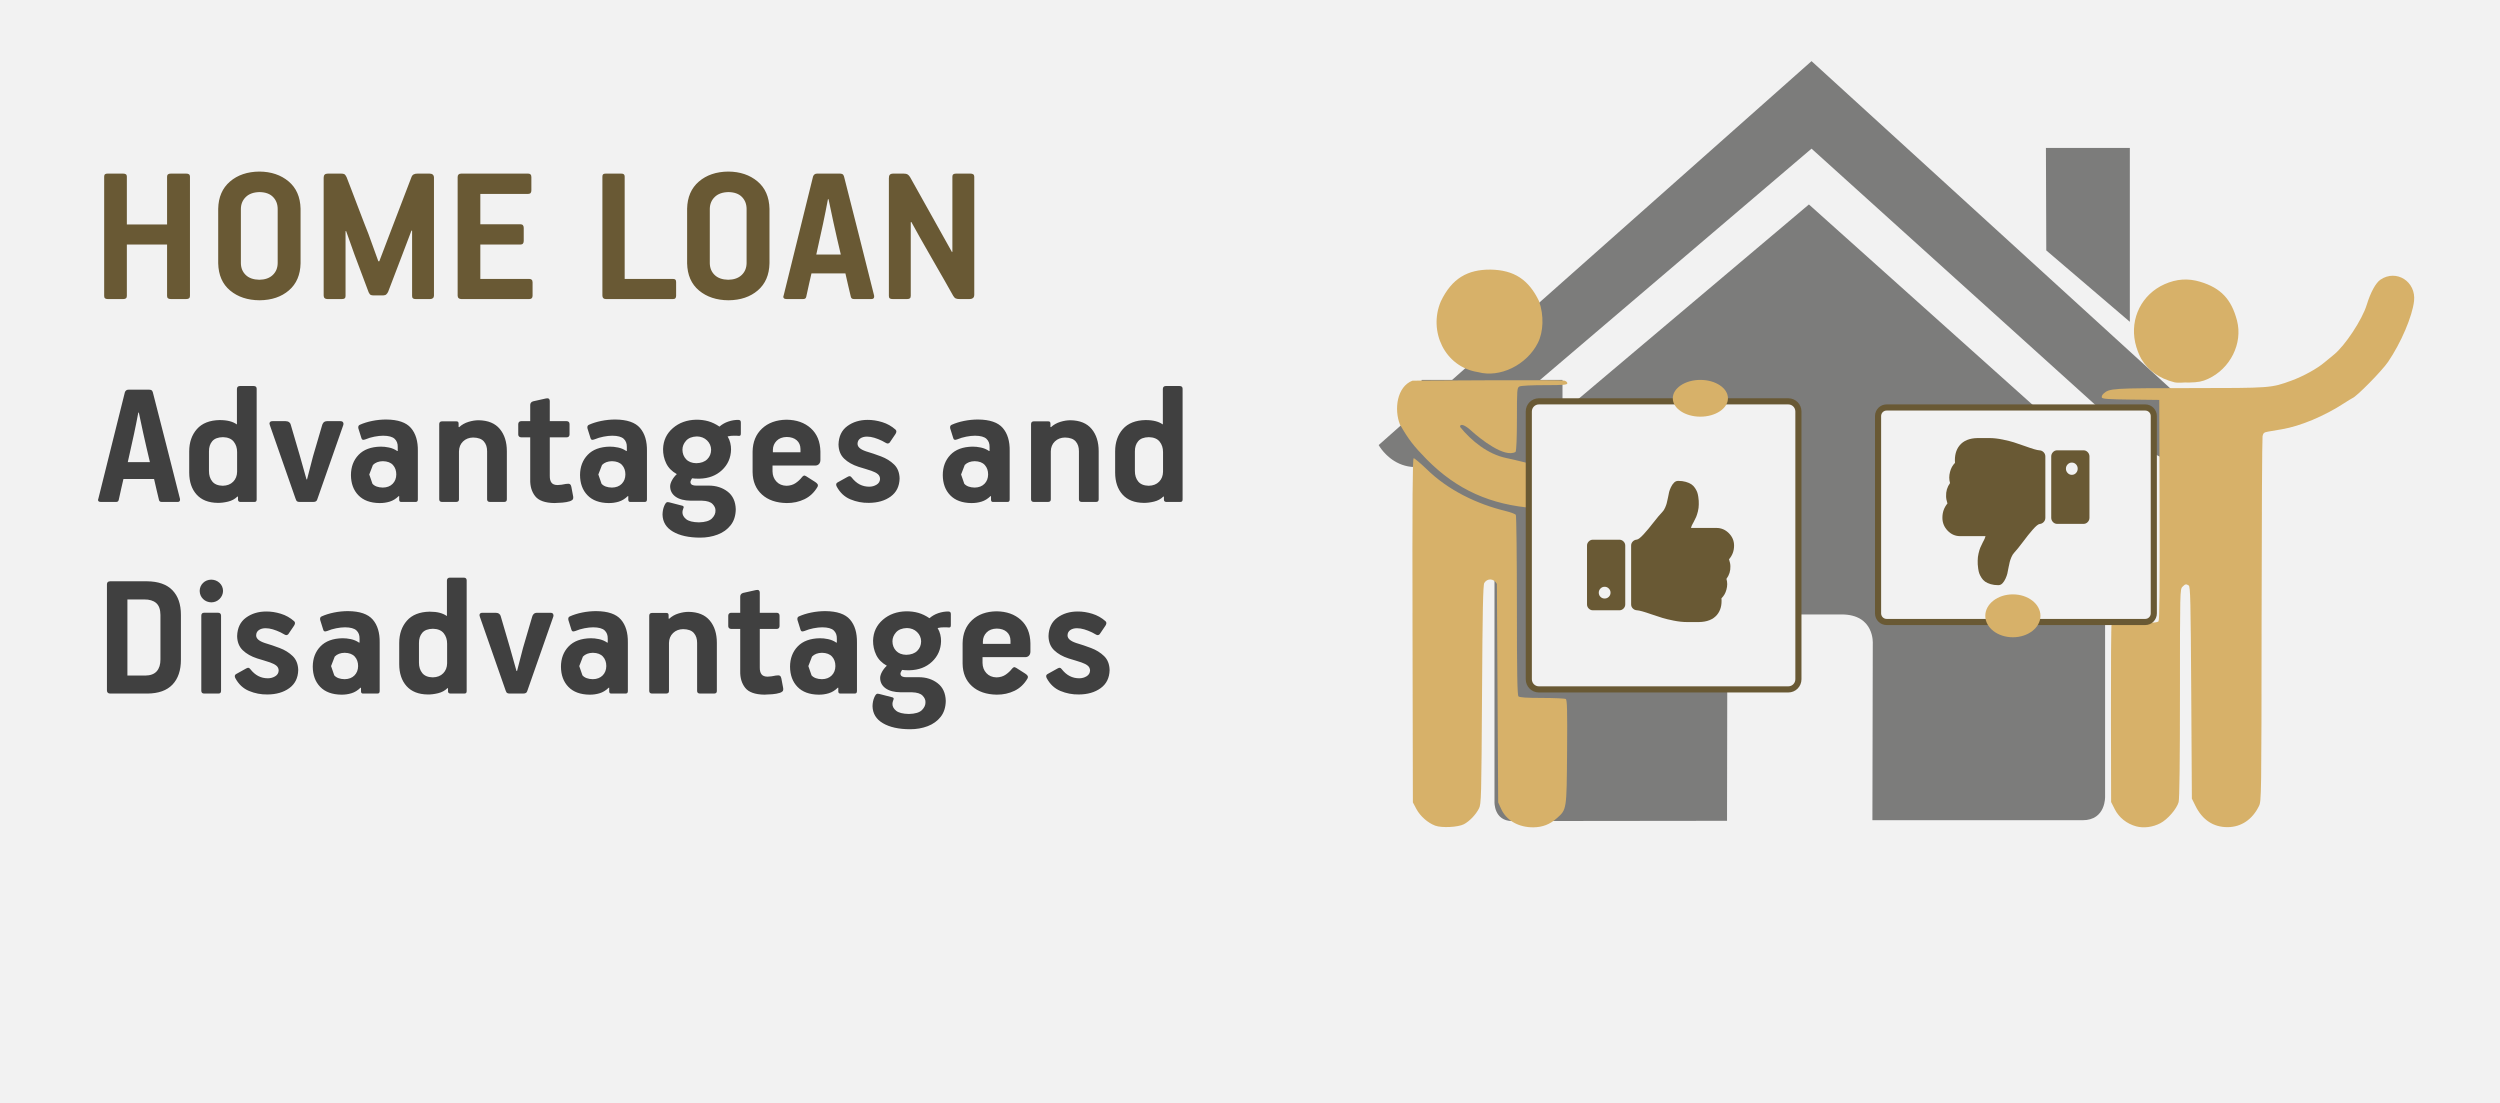
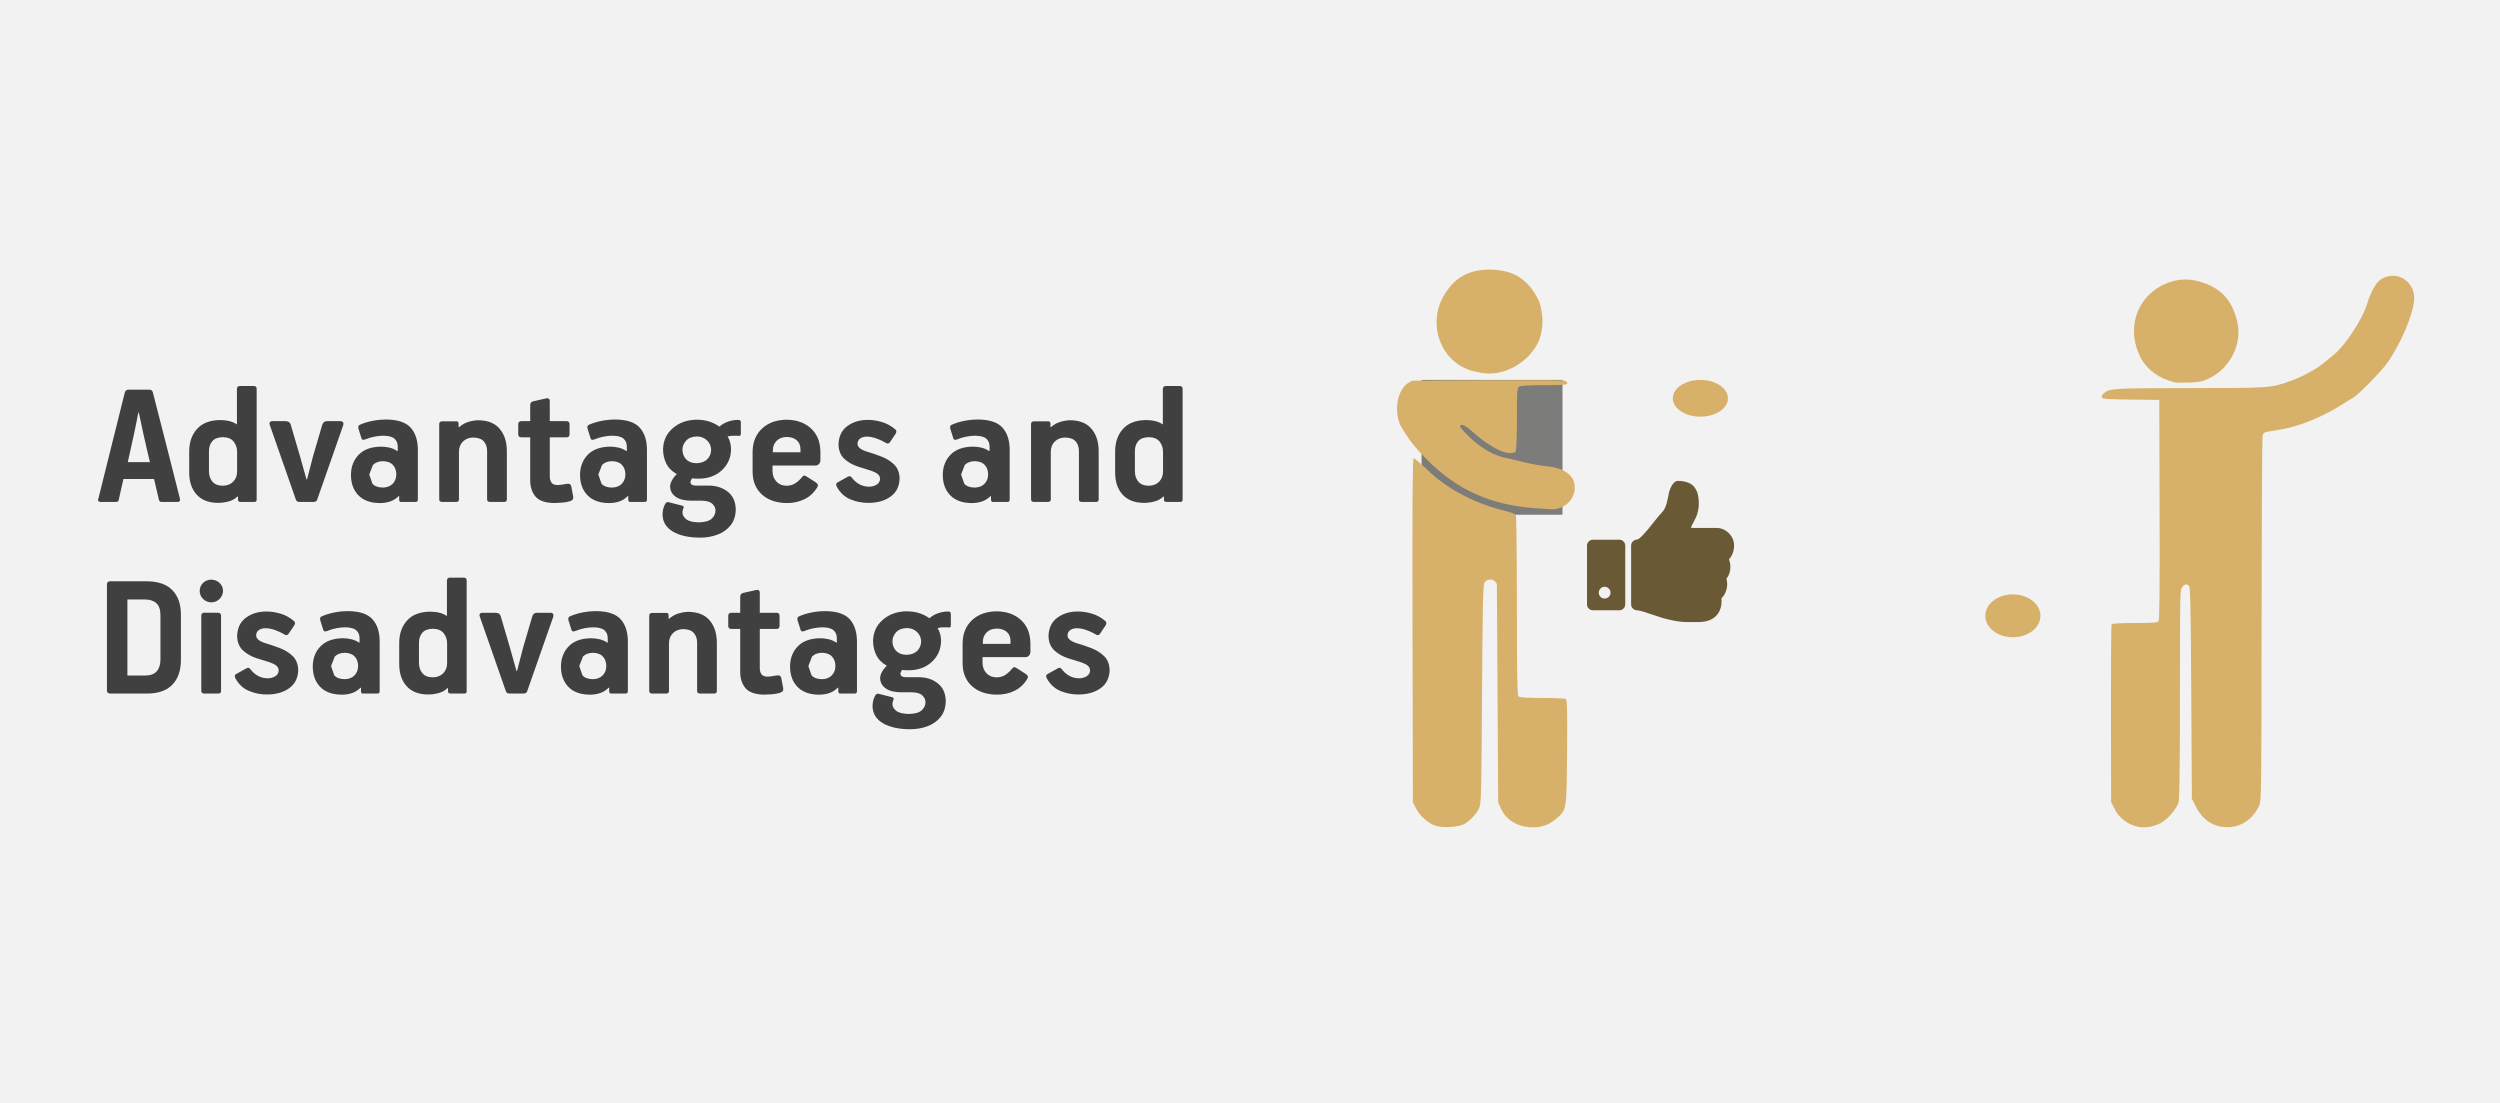
<svg xmlns="http://www.w3.org/2000/svg" width="408" height="180" overflow="hidden">
  <rect width="100%" height="100%" fill="#333333" stroke="none" />
  <defs>
    <clipPath id="clip0">
      <path d="M0 0 408 0 408 180 0 180Z" fill-rule="evenodd" clip-rule="evenodd" />
    </clipPath>
    <clipPath id="clip1">
      <path d="M225 1 364 1 364 143 225 143Z" fill-rule="evenodd" clip-rule="evenodd" />
    </clipPath>
    <clipPath id="clip2">
-       <path d="M225 1 364 1 364 143 225 143Z" fill-rule="evenodd" clip-rule="evenodd" />
-     </clipPath>
+       </clipPath>
    <clipPath id="clip3">
      <path d="M225 1 364 1 364 143 225 143Z" fill-rule="evenodd" clip-rule="evenodd" />
    </clipPath>
    <clipPath id="clip4">
-       <path d="M317 70 341 70 341 96 317 96Z" fill-rule="evenodd" clip-rule="evenodd" />
-     </clipPath>
+       </clipPath>
    <clipPath id="clip5">
      <path d="M317 70 341 70 341 96 317 96Z" fill-rule="evenodd" clip-rule="evenodd" />
    </clipPath>
    <clipPath id="clip6">
      <path d="M317 70 341 70 341 96 317 96Z" fill-rule="evenodd" clip-rule="evenodd" />
    </clipPath>
    <clipPath id="clip7">
      <path d="M259 77 283 77 283 102 259 102Z" fill-rule="evenodd" clip-rule="evenodd" />
    </clipPath>
    <clipPath id="clip8">
      <path d="M259 77 283 77 283 102 259 102Z" fill-rule="evenodd" clip-rule="evenodd" />
    </clipPath>
    <clipPath id="clip9">
      <path d="M259 77 283 77 283 102 259 102Z" fill-rule="evenodd" clip-rule="evenodd" />
    </clipPath>
  </defs>
  <g clip-path="url(#clip0)">
    <rect x="0" y="0" width="408" height="179.5" fill="#FFFFFF" transform="scale(1 1.003)" />
    <rect x="0" y="0" width="408" height="179.5" fill="#F2F2F2" transform="scale(1 1.003)" />
    <g clip-path="url(#clip1)">
      <g clip-path="url(#clip2)">
        <g clip-path="url(#clip3)">
-           <path d="M18.9 127.971C18.9 127.971 18.777 131.078 21.812 131.078 25.588 131.078 56.85 131.037 56.85 131.037L56.901 102.326C56.901 102.326 56.408 97.593 61.002 97.593L75.54 97.593C80.972 97.593 80.638 102.326 80.638 102.326L80.576 130.944C80.576 130.944 110.217 130.944 114.873 130.944 118.726 130.944 118.551 127.075 118.551 127.075L118.551 74.145 70.215 31.149 18.9 74.145C18.9 74.145 18.9 127.971 18.9 127.971Z" fill="#7C7C7B" transform="matrix(1 0 -0 1.007 225 2)" />
+           <path d="M18.9 127.971C18.9 127.971 18.777 131.078 21.812 131.078 25.588 131.078 56.85 131.037 56.85 131.037L56.901 102.326C56.901 102.326 56.408 97.593 61.002 97.593L75.54 97.593C80.972 97.593 80.638 102.326 80.638 102.326L80.576 130.944C80.576 130.944 110.217 130.944 114.873 130.944 118.726 130.944 118.551 127.075 118.551 127.075L118.551 74.145 70.215 31.149 18.9 74.145C18.9 74.145 18.9 127.971 18.9 127.971" fill="#7C7C7B" transform="matrix(1 0 -0 1.007 225 2)" />
          <path d="M0 70.143C0 70.143 4.357 78.173 13.859 70.143L70.642 22.105 123.881 69.845C134.879 77.777 139 69.845 139 69.845L70.642 7.922 0 70.143Z" fill="#7C7C7B" transform="matrix(1 0 -0 1.007 225 2)" />
          <path d="M122.59 21.992 108.895 21.992 108.952 38.598 122.59 50.168Z" fill="#7C7C7B" transform="matrix(1 0 -0 1.007 225 2)" />
        </g>
      </g>
    </g>
-     <path d="M118.119 4.5C117.99 5.161 117.863 5.817 117.738 6.469 117.613 7.121 117.478 7.777 117.332 8.438L116.217 13.501 120.219 13.501C120.018 12.635 119.812 11.752 119.599 10.853 119.387 9.954 119.189 9.072 119.005 8.206L118.218 4.5ZM101.891 3.338C100.917 3.357 100.166 3.625 99.639 4.141 99.112 4.656 98.845 5.305 98.839 6.085L98.839 14.889C98.844 15.669 99.105 16.312 99.623 16.818 100.14 17.324 100.885 17.586 101.858 17.604 102.787 17.588 103.514 17.33 104.041 16.83 104.567 16.33 104.835 15.683 104.845 14.889L104.845 6.085C104.843 5.305 104.593 4.656 104.094 4.141 103.596 3.625 102.861 3.357 101.891 3.338ZM25.364 3.338C24.39 3.357 23.639 3.625 23.112 4.141 22.585 4.656 22.318 5.305 22.312 6.085L22.312 14.889C22.317 15.669 22.578 16.312 23.096 16.818 23.613 17.324 24.359 17.586 25.332 17.604 26.26 17.588 26.988 17.33 27.514 16.83 28.041 16.33 28.309 15.683 28.318 14.889L28.318 6.085C28.316 5.305 28.066 4.656 27.567 4.141 27.069 3.625 26.335 3.357 25.364 3.338ZM128.819 0.331 130.457 0.331C130.743 0.329 130.964 0.374 131.12 0.467 131.276 0.56 131.415 0.713 131.538 0.926L138.364 13.101 138.429 13.035 138.429 0.827C138.428 0.647 138.479 0.519 138.581 0.443 138.682 0.366 138.839 0.329 139.052 0.331L141.378 0.331C141.561 0.329 141.71 0.366 141.824 0.443 141.938 0.519 141.997 0.647 142 0.827L142 20.048C141.993 20.309 141.917 20.491 141.771 20.594 141.625 20.698 141.45 20.747 141.246 20.743L139.609 20.743C139.366 20.75 139.163 20.72 138.998 20.652 138.834 20.585 138.688 20.439 138.56 20.214 138.24 19.632 137.769 18.8 137.148 17.718 136.526 16.637 135.856 15.471 135.135 14.222 134.415 12.972 133.746 11.804 133.129 10.718 132.511 9.633 132.047 8.795 131.734 8.205L131.636 8.238 131.636 20.214C131.636 20.41 131.587 20.547 131.489 20.627 131.39 20.707 131.243 20.746 131.046 20.743L128.655 20.743C128.458 20.745 128.311 20.708 128.213 20.632 128.114 20.555 128.065 20.427 128.065 20.247L128.065 1.092C128.06 0.828 128.112 0.635 128.221 0.513 128.33 0.39 128.529 0.33 128.819 0.331ZM116.348 0.331 120.054 0.331C120.206 0.325 120.346 0.353 120.473 0.414 120.6 0.474 120.69 0.601 120.743 0.794 121.564 4.005 122.382 7.22 123.199 10.439 124.015 13.658 124.826 16.872 125.63 20.081 125.657 20.153 125.668 20.241 125.663 20.346 125.665 20.449 125.635 20.54 125.573 20.619 125.51 20.698 125.398 20.739 125.236 20.743L122.383 20.743C122.236 20.744 122.12 20.717 122.035 20.66 121.949 20.604 121.89 20.51 121.858 20.379 121.709 19.735 121.557 19.096 121.403 18.464 121.25 17.832 121.106 17.202 120.973 16.574L115.43 16.574C115.354 16.9 115.228 17.447 115.053 18.216 114.878 18.985 114.719 19.706 114.577 20.379 114.543 20.525 114.48 20.622 114.389 20.673 114.297 20.723 114.185 20.747 114.053 20.743L111.363 20.743C111.008 20.738 110.833 20.616 110.838 20.379 110.839 20.331 110.846 20.287 110.859 20.247 110.872 20.207 110.887 20.163 110.904 20.114L115.692 0.794C115.74 0.659 115.817 0.549 115.922 0.463 116.027 0.378 116.169 0.334 116.348 0.331ZM81.868 0.331 84.39 0.331C84.571 0.33 84.709 0.365 84.804 0.438 84.898 0.512 84.946 0.63 84.947 0.794L84.947 17.471 92.851 17.471C93.015 17.469 93.138 17.506 93.22 17.583 93.302 17.659 93.343 17.787 93.343 17.967L93.343 20.181C93.345 20.364 93.308 20.503 93.232 20.599 93.156 20.694 93.029 20.742 92.851 20.743L81.868 20.743C81.502 20.738 81.316 20.55 81.311 20.181L81.311 0.827C81.307 0.647 81.347 0.519 81.429 0.443 81.512 0.366 81.658 0.329 81.868 0.331ZM58.277 0.331 69.195 0.331C69.36 0.33 69.489 0.374 69.58 0.463 69.672 0.553 69.718 0.696 69.72 0.893L69.72 3.041C69.722 3.225 69.684 3.369 69.605 3.475 69.526 3.58 69.389 3.634 69.195 3.636L61.389 3.636 61.389 8.57 67.916 8.57C68.111 8.572 68.253 8.626 68.342 8.731 68.431 8.837 68.475 8.981 68.473 9.165L68.473 11.28C68.474 11.464 68.432 11.609 68.346 11.714 68.261 11.819 68.128 11.873 67.949 11.875L61.389 11.875 61.389 17.471 69.392 17.471C69.557 17.47 69.686 17.514 69.777 17.604 69.869 17.693 69.915 17.836 69.916 18.033L69.916 20.181C69.922 20.55 69.747 20.738 69.392 20.743L58.277 20.743C58.095 20.742 57.951 20.694 57.847 20.599 57.742 20.503 57.689 20.364 57.687 20.181L57.687 0.893C57.687 0.524 57.884 0.336 58.277 0.331ZM36.511 0.331 38.541 0.331C38.797 0.319 38.999 0.343 39.148 0.401 39.296 0.46 39.433 0.624 39.557 0.893 39.676 1.19 39.902 1.775 40.236 2.648 40.57 3.52 40.94 4.488 41.346 5.55 41.751 6.612 42.121 7.575 42.455 8.439 42.789 9.304 43.015 9.876 43.133 10.156L44.741 14.59 44.905 14.59 46.611 10.123 50.155 0.893C50.236 0.682 50.36 0.534 50.528 0.451 50.695 0.367 50.909 0.327 51.17 0.331L53.103 0.331C53.334 0.332 53.511 0.388 53.636 0.5 53.76 0.613 53.823 0.777 53.824 0.992L53.824 20.181C53.821 20.363 53.762 20.503 53.648 20.599 53.534 20.694 53.385 20.742 53.202 20.743L50.81 20.743C50.629 20.745 50.492 20.708 50.397 20.632 50.302 20.555 50.254 20.427 50.253 20.247L50.253 9.627 50.155 9.594 48.744 13.299 46.349 19.552C46.271 19.722 46.173 19.862 46.054 19.974 45.935 20.086 45.771 20.143 45.562 20.148L44.052 20.148C43.843 20.158 43.671 20.137 43.536 20.086 43.4 20.034 43.277 19.889 43.166 19.651L40.837 13.465 39.492 9.693 39.393 9.693 39.393 20.247C39.393 20.427 39.344 20.555 39.246 20.632 39.148 20.708 39 20.745 38.804 20.743L36.412 20.743C36.23 20.742 36.087 20.694 35.982 20.599 35.878 20.503 35.825 20.363 35.822 20.181L35.822 0.992C35.821 0.777 35.874 0.613 35.982 0.5 36.091 0.388 36.267 0.332 36.511 0.331ZM0.557 0.331 3.08 0.331C3.278 0.33 3.43 0.365 3.538 0.438 3.646 0.512 3.701 0.63 3.702 0.794L3.702 8.603 10.266 8.603 10.266 0.827C10.267 0.647 10.322 0.519 10.43 0.443 10.537 0.366 10.69 0.329 10.888 0.331L13.378 0.331C13.576 0.33 13.729 0.365 13.837 0.438 13.944 0.512 13.999 0.63 14.001 0.794L14.001 20.247C13.999 20.427 13.944 20.555 13.837 20.631 13.729 20.708 13.576 20.745 13.378 20.743L10.888 20.743C10.69 20.745 10.537 20.708 10.43 20.631 10.322 20.555 10.267 20.427 10.266 20.247L10.266 11.875 3.702 11.875 3.702 20.247C3.7 20.427 3.647 20.555 3.542 20.631 3.438 20.708 3.295 20.745 3.113 20.743L0.59 20.743C0.393 20.745 0.246 20.708 0.148 20.631 0.049 20.555 0 20.427 0 20.247L0 0.827C-0.001 0.647 0.042 0.519 0.131 0.443 0.22 0.366 0.362 0.329 0.557 0.331ZM101.858 0C103.775 0.014 105.362 0.547 106.622 1.599 107.881 2.651 108.533 4.135 108.58 6.052L108.58 14.923C108.541 16.809 107.906 18.28 106.675 19.334 105.444 20.389 103.849 20.924 101.891 20.942 99.945 20.929 98.343 20.401 97.087 19.359 95.831 18.317 95.18 16.838 95.137 14.923L95.137 6.052C95.177 4.164 95.817 2.688 97.058 1.624 98.299 0.56 99.899 0.019 101.858 0ZM25.332 0C27.248 0.014 28.836 0.547 30.095 1.599 31.354 2.651 32.007 4.135 32.053 6.052L32.053 14.923C32.014 16.809 31.379 18.28 30.148 19.334 28.917 20.389 27.322 20.924 25.364 20.942 23.418 20.929 21.817 20.401 20.56 19.359 19.304 18.317 18.654 16.838 18.61 14.923L18.61 6.052C18.65 4.164 19.291 2.688 20.532 1.624 21.772 0.56 23.372 0.019 25.332 0Z" fill="#695934" fill-rule="evenodd" transform="matrix(1 0 -0 1.003 17 28)" />
    <path d="M118.145 43.405C117.456 43.417 116.915 43.622 116.523 44.02L115.923 45.568 116.445 47.078C116.799 47.477 117.365 47.685 118.145 47.7 118.819 47.687 119.351 47.483 119.74 47.089 120.13 46.695 120.329 46.188 120.337 45.569 120.338 44.947 120.158 44.434 119.796 44.031 119.434 43.628 118.884 43.419 118.145 43.405ZM80.756 43.405C80.067 43.417 79.527 43.622 79.134 44.02L78.535 45.568 79.056 47.078C79.41 47.477 79.977 47.685 80.756 47.7 81.43 47.687 81.963 47.483 82.352 47.089 82.741 46.695 82.94 46.188 82.948 45.569 82.949 44.947 82.769 44.434 82.407 44.031 82.046 43.628 81.496 43.419 80.756 43.405ZM40.252 43.405C39.563 43.417 39.023 43.622 38.63 44.02L38.03 45.568 38.552 47.078C38.906 47.477 39.472 47.685 40.252 47.7 40.926 47.687 41.458 47.483 41.848 47.089 42.237 46.695 42.436 46.188 42.444 45.569 42.445 44.947 42.265 44.434 41.903 44.031 41.542 43.628 40.991 43.419 40.252 43.405ZM54.657 39.495C53.85 39.51 53.266 39.732 52.906 40.162 52.546 40.591 52.37 41.139 52.376 41.806L52.376 45.004C52.372 45.687 52.551 46.254 52.913 46.704 53.276 47.154 53.847 47.387 54.628 47.403 55.347 47.388 55.915 47.167 56.331 46.741 56.747 46.315 56.959 45.776 56.968 45.125L56.968 41.925C56.972 41.254 56.786 40.686 56.413 40.221 56.039 39.757 55.453 39.515 54.657 39.495ZM146.66 39.466C145.957 39.483 145.407 39.693 145.012 40.096 144.616 40.499 144.415 40.991 144.408 41.572L144.408 41.957 148.911 41.957 148.911 41.424C148.902 40.823 148.697 40.348 148.296 40 147.895 39.651 147.35 39.473 146.66 39.466ZM132.017 39.377C131.219 39.404 130.624 39.639 130.232 40.081 129.841 40.523 129.646 41.01 129.647 41.541 129.653 42.151 129.85 42.665 130.24 43.082 130.63 43.5 131.183 43.717 131.899 43.734 132.674 43.719 133.271 43.505 133.691 43.093 134.111 42.682 134.323 42.164 134.328 41.541 134.313 40.945 134.091 40.44 133.661 40.025 133.232 39.611 132.684 39.395 132.017 39.377ZM62.729 36.893 64.889 36.893C65.127 36.898 65.317 36.954 65.459 37.063 65.601 37.172 65.687 37.302 65.718 37.455L67.198 42.489 68.293 46.368 68.382 46.368 69.359 42.607 70.839 37.574C70.863 37.442 70.933 37.299 71.05 37.145 71.166 36.99 71.362 36.906 71.638 36.893L73.858 36.893C74.076 36.904 74.217 36.978 74.28 37.115 74.343 37.252 74.35 37.385 74.302 37.514L70.04 49.654C69.995 49.8 69.914 49.901 69.795 49.958 69.677 50.015 69.522 50.042 69.329 50.039L67.257 50.039C67.041 50.046 66.881 50.018 66.776 49.954 66.672 49.891 66.585 49.751 66.517 49.536L62.314 37.544C62.239 37.374 62.234 37.225 62.299 37.096 62.365 36.967 62.508 36.9 62.729 36.893ZM17.297 36.889 19.603 36.889C19.739 36.889 19.851 36.927 19.939 37.004 20.027 37.081 20.073 37.201 20.076 37.363L20.076 49.565C20.076 49.741 20.039 49.864 19.965 49.936 19.891 50.007 19.78 50.042 19.632 50.039L17.326 50.039C17.177 50.039 17.061 50.002 16.979 49.928 16.896 49.854 16.854 49.743 16.853 49.595L16.853 37.363C16.853 37.214 16.89 37.098 16.964 37.015 17.038 36.932 17.149 36.89 17.297 36.889ZM96.406 36.745C97.93 36.771 99.075 37.243 99.841 38.161 100.607 39.079 100.99 40.284 100.991 41.776L100.991 49.625C100.991 49.896 100.843 50.035 100.547 50.039L98.241 50.039C98.092 50.039 97.976 50.003 97.894 49.932 97.811 49.861 97.769 49.758 97.768 49.625L97.768 41.806C97.775 41.142 97.599 40.604 97.239 40.192 96.879 39.779 96.295 39.567 95.487 39.555 94.821 39.567 94.273 39.779 93.843 40.192 93.414 40.604 93.191 41.142 93.177 41.806L93.177 49.625C93.182 49.896 93.024 50.035 92.704 50.039L90.427 50.039C90.278 50.039 90.162 50.003 90.08 49.932 89.997 49.861 89.955 49.758 89.954 49.625L89.954 37.366C89.954 37.231 89.991 37.124 90.065 37.044 90.139 36.965 90.25 36.924 90.398 36.922L92.733 36.922C92.866 36.92 92.963 36.947 93.025 37.004 93.087 37.06 93.118 37.161 93.118 37.307L93.118 37.839C93.132 37.84 93.147 37.845 93.162 37.854 93.177 37.863 93.191 37.867 93.206 37.869 93.638 37.472 94.145 37.185 94.728 37.007 95.311 36.829 95.87 36.742 96.406 36.745ZM159.881 36.686C160.641 36.68 161.431 36.802 162.25 37.051 163.068 37.301 163.798 37.712 164.438 38.283 164.537 38.388 164.576 38.503 164.556 38.627 164.537 38.75 164.488 38.872 164.409 38.992L163.463 40.384C163.418 40.429 163.367 40.465 163.311 40.492 163.255 40.518 163.197 40.532 163.137 40.533 163.033 40.525 162.902 40.473 162.746 40.377 162.589 40.281 162.414 40.184 162.221 40.088 161.778 39.878 161.354 39.713 160.947 39.592 160.541 39.471 160.146 39.409 159.762 39.407 159.322 39.408 158.958 39.508 158.67 39.707 158.382 39.905 158.232 40.19 158.222 40.562 158.22 40.827 158.334 41.06 158.562 41.262 158.791 41.464 159.141 41.646 159.614 41.807 160.409 42.04 161.225 42.314 162.061 42.629 162.897 42.943 163.604 43.38 164.183 43.938 164.762 44.496 165.064 45.258 165.089 46.222 165.055 47.501 164.568 48.48 163.628 49.159 162.689 49.839 161.499 50.181 160.059 50.188 159.009 50.202 158.006 50.01 157.051 49.611 156.095 49.211 155.352 48.516 154.821 47.526 154.758 47.404 154.73 47.284 154.736 47.166 154.743 47.048 154.811 46.951 154.94 46.874L156.596 45.955C156.753 45.865 156.882 45.83 156.98 45.848 157.079 45.865 157.177 45.941 157.276 46.074 157.672 46.576 158.106 46.949 158.578 47.192 159.049 47.435 159.572 47.556 160.148 47.555 160.57 47.553 160.962 47.446 161.322 47.233 161.682 47.02 161.873 46.713 161.896 46.311 161.893 45.977 161.772 45.711 161.533 45.511 161.293 45.31 160.95 45.133 160.503 44.977 160.215 44.874 159.887 44.769 159.518 44.663 159.149 44.556 158.776 44.443 158.399 44.325 157.422 44.011 156.635 43.566 156.038 42.992 155.441 42.418 155.134 41.647 155.117 40.681 155.159 39.362 155.638 38.366 156.555 37.695 157.473 37.024 158.581 36.687 159.881 36.686ZM27.463 36.686C28.224 36.68 29.013 36.802 29.832 37.051 30.651 37.301 31.38 37.712 32.021 38.283 32.119 38.388 32.159 38.503 32.139 38.627 32.119 38.75 32.07 38.872 31.991 38.992L31.045 40.384C31 40.429 30.95 40.465 30.894 40.492 30.837 40.518 30.78 40.532 30.72 40.533 30.615 40.525 30.485 40.473 30.328 40.377 30.172 40.281 29.997 40.184 29.803 40.088 29.36 39.878 28.936 39.713 28.53 39.592 28.124 39.471 27.729 39.409 27.345 39.407 26.905 39.408 26.541 39.508 26.252 39.707 25.964 39.905 25.815 40.19 25.804 40.562 25.803 40.827 25.916 41.06 26.145 41.262 26.373 41.464 26.724 41.646 27.197 41.807 27.992 42.04 28.807 42.314 29.643 42.629 30.479 42.943 31.186 43.38 31.765 43.938 32.344 44.496 32.646 45.258 32.671 46.222 32.637 47.501 32.151 48.48 31.211 49.159 30.271 49.839 29.081 50.181 27.641 50.188 26.591 50.202 25.589 50.01 24.633 49.611 23.677 49.211 22.934 48.516 22.404 47.526 22.34 47.404 22.312 47.284 22.319 47.166 22.326 47.048 22.393 46.951 22.522 46.874L24.178 45.955C24.336 45.865 24.464 45.83 24.562 45.848 24.661 45.865 24.759 45.941 24.858 46.074 25.255 46.576 25.689 46.949 26.16 47.192 26.631 47.435 27.155 47.556 27.73 47.555 28.153 47.553 28.544 47.446 28.904 47.233 29.264 47.02 29.455 46.713 29.478 46.311 29.476 45.977 29.355 45.711 29.115 45.511 28.876 45.31 28.532 45.133 28.085 44.977 27.798 44.874 27.47 44.769 27.1 44.663 26.731 44.556 26.358 44.443 25.982 44.325 25.004 44.011 24.217 43.566 23.62 42.992 23.023 42.418 22.716 41.647 22.7 40.681 22.741 39.362 23.22 38.366 24.138 37.695 25.055 37.024 26.164 36.687 27.463 36.686ZM146.63 36.656C148.259 36.672 149.581 37.135 150.596 38.047 151.61 38.958 152.133 40.222 152.163 41.839L152.163 43.229C152.158 43.498 152.079 43.713 151.927 43.872 151.774 44.031 151.577 44.112 151.335 44.116L144.349 44.116 144.349 45.065C144.359 45.72 144.569 46.27 144.979 46.714 145.388 47.158 145.939 47.389 146.63 47.407 147.218 47.392 147.715 47.245 148.122 46.966 148.529 46.687 148.871 46.37 149.148 46.013 149.245 45.889 149.345 45.805 149.447 45.761 149.549 45.718 149.685 45.753 149.857 45.865L151.306 46.784C151.488 46.899 151.619 47.018 151.697 47.14 151.776 47.263 151.774 47.411 151.69 47.584 151.157 48.497 150.449 49.164 149.568 49.589 148.687 50.012 147.727 50.222 146.689 50.217 144.98 50.196 143.626 49.735 142.627 48.834 141.629 47.932 141.119 46.715 141.097 45.183L141.097 41.839C141.124 40.274 141.639 39.025 142.642 38.091 143.645 37.158 144.975 36.679 146.63 36.656ZM131.899 36.656C132.603 36.651 133.261 36.735 133.872 36.907 134.483 37.08 135.089 37.371 135.688 37.78 136.112 37.411 136.594 37.136 137.133 36.955 137.672 36.775 138.206 36.685 138.735 36.685 138.908 36.685 139.027 36.722 139.09 36.796 139.153 36.87 139.182 36.981 139.178 37.129L139.178 38.874C139.18 39.047 139.155 39.16 139.104 39.214 139.054 39.268 138.97 39.293 138.853 39.288 138.734 39.274 138.609 39.265 138.479 39.262 138.349 39.259 138.217 39.258 138.083 39.259 137.728 39.254 137.373 39.293 137.018 39.377 137.223 39.72 137.368 40.072 137.455 40.433 137.541 40.794 137.583 41.154 137.58 41.511 137.549 42.849 137.057 43.965 136.105 44.858 135.153 45.75 133.928 46.214 132.431 46.248 132.157 46.249 131.928 46.247 131.746 46.241 131.564 46.235 131.387 46.218 131.217 46.189 131.169 46.266 131.116 46.357 131.061 46.464 131.005 46.57 130.968 46.677 130.95 46.783 130.958 47.016 131.052 47.174 131.231 47.258 131.41 47.343 131.623 47.382 131.869 47.377L133.942 47.377C135.149 47.38 136.176 47.707 137.023 48.358 137.87 49.008 138.312 49.964 138.35 51.226 138.335 52.271 138.059 53.135 137.523 53.819 136.986 54.502 136.279 55.01 135.4 55.345 134.522 55.679 133.562 55.846 132.521 55.844 130.672 55.838 129.196 55.511 128.092 54.864 126.989 54.218 126.423 53.291 126.395 52.085 126.409 51.56 126.5 51.098 126.669 50.699 126.838 50.3 127.003 50.09 127.164 50.069 127.207 50.069 127.254 50.07 127.304 50.073 127.355 50.076 127.417 50.085 127.489 50.099L129.559 50.633C129.662 50.649 129.737 50.682 129.785 50.733 129.832 50.782 129.855 50.838 129.855 50.899 129.846 50.962 129.812 51.066 129.751 51.211 129.691 51.355 129.656 51.518 129.647 51.7 129.634 52.119 129.831 52.496 130.24 52.83 130.648 53.164 131.349 53.341 132.342 53.36 133.362 53.334 134.07 53.12 134.468 52.719 134.865 52.318 135.056 51.889 135.038 51.433 135.051 51.068 134.893 50.716 134.564 50.377 134.236 50.038 133.663 49.856 132.846 49.832L131.039 49.832C129.953 49.822 129.116 49.606 128.529 49.185 127.942 48.764 127.645 48.201 127.639 47.496 127.643 47.203 127.744 46.875 127.941 46.513 128.138 46.15 128.401 45.815 128.731 45.509 127.926 45.065 127.348 44.481 126.998 43.755 126.647 43.03 126.476 42.252 126.484 41.422 126.525 40.044 127.057 38.913 128.081 38.028 129.105 37.143 130.378 36.686 131.899 36.656ZM118.707 36.624 118.707 36.626C120.605 36.642 121.944 37.099 122.724 37.999 123.504 38.898 123.881 40.148 123.856 41.749L123.856 49.626C123.856 49.772 123.825 49.878 123.763 49.944 123.701 50.009 123.603 50.041 123.471 50.039L121.135 50.039C120.924 50.039 120.815 49.922 120.809 49.686L120.809 49.093 120.72 49.093C120.273 49.529 119.783 49.828 119.251 49.989 118.719 50.151 118.163 50.228 117.582 50.219 116.094 50.197 114.949 49.774 114.149 48.949 113.348 48.124 112.944 47.027 112.935 45.658 112.941 44.325 113.358 43.229 114.186 42.37 115.013 41.511 116.215 41.067 117.789 41.038 118.203 41.032 118.656 41.08 119.147 41.182 119.639 41.284 120.084 41.472 120.483 41.748L120.572 41.748 120.572 41.097C120.586 40.541 120.417 40.098 120.065 39.767 119.713 39.437 119.092 39.268 118.204 39.26 117.776 39.261 117.3 39.312 116.776 39.412 116.252 39.513 115.761 39.66 115.303 39.853 115.1 39.927 114.951 39.949 114.855 39.919 114.76 39.89 114.692 39.808 114.652 39.675L114.149 38.076C114.118 37.94 114.12 37.819 114.156 37.713 114.192 37.607 114.268 37.53 114.386 37.483 114.985 37.214 115.658 37.005 116.402 36.854 117.146 36.703 117.915 36.627 118.707 36.624ZM81.319 36.624 81.319 36.626C83.216 36.642 84.555 37.099 85.335 37.999 86.116 38.898 86.493 40.148 86.467 41.749L86.467 49.626C86.468 49.772 86.437 49.878 86.375 49.944 86.312 50.009 86.215 50.041 86.082 50.039L83.747 50.039C83.535 50.039 83.426 49.922 83.42 49.686L83.42 49.093 83.331 49.093C82.884 49.529 82.394 49.828 81.862 49.989 81.33 50.151 80.774 50.228 80.194 50.219 78.705 50.197 77.561 49.774 76.76 48.949 75.96 48.124 75.555 47.027 75.547 45.658 75.553 44.325 75.97 43.229 76.797 42.37 77.625 41.511 78.826 41.067 80.401 41.038 80.815 41.032 81.267 41.08 81.759 41.182 82.25 41.284 82.695 41.472 83.094 41.748L83.183 41.748 83.183 41.097C83.197 40.541 83.028 40.098 82.676 39.767 82.324 39.437 81.704 39.268 80.815 39.26 80.387 39.261 79.911 39.312 79.387 39.412 78.863 39.513 78.372 39.66 77.915 39.853 77.712 39.927 77.562 39.949 77.467 39.919 77.371 39.89 77.304 39.808 77.263 39.675L76.76 38.076C76.73 37.94 76.732 37.819 76.768 37.713 76.803 37.607 76.88 37.53 76.997 37.483 77.597 37.214 78.269 37.005 79.013 36.854 79.758 36.703 80.526 36.627 81.319 36.624ZM40.814 36.624 40.815 36.626C42.712 36.642 44.051 37.099 44.831 37.999 45.611 38.898 45.989 40.148 45.963 41.749L45.963 49.626C45.963 49.772 45.933 49.878 45.87 49.944 45.808 50.009 45.711 50.041 45.578 50.039L43.243 50.039C43.031 50.039 42.922 49.922 42.916 49.686L42.916 49.093 42.827 49.093C42.38 49.529 41.89 49.828 41.358 49.989 40.826 50.151 40.27 50.228 39.69 50.219 38.201 50.197 37.056 49.774 36.256 48.949 35.456 48.124 35.051 47.027 35.042 45.658 35.049 44.325 35.465 43.229 36.293 42.37 37.121 41.511 38.322 41.067 39.897 41.038 40.311 41.032 40.763 41.08 41.255 41.182 41.746 41.284 42.191 41.472 42.59 41.748L42.679 41.748 42.679 41.097C42.693 40.541 42.524 40.098 42.172 39.767 41.82 39.437 41.2 39.268 40.311 39.26 39.883 39.261 39.407 39.312 38.883 39.412 38.359 39.513 37.868 39.66 37.41 39.853 37.208 39.927 37.058 39.949 36.963 39.919 36.867 39.89 36.799 39.808 36.759 39.675L36.256 38.076C36.225 37.94 36.228 37.819 36.263 37.713 36.299 37.607 36.376 37.53 36.493 37.483 37.093 37.214 37.765 37.005 38.509 36.854 39.254 36.703 40.022 36.627 40.814 36.624ZM4.793 34.727 4.793 47.111 7.696 47.111C8.551 47.102 9.181 46.868 9.584 46.407 9.988 45.947 10.188 45.312 10.184 44.504L10.184 37.245C10.178 36.35 9.946 35.704 9.488 35.308 9.03 34.913 8.383 34.719 7.548 34.727ZM107.405 33.191C107.611 33.151 107.761 33.172 107.856 33.254 107.951 33.336 107.998 33.453 107.996 33.605L107.996 36.893 110.749 36.893C110.898 36.894 111.014 36.936 111.097 37.019 111.18 37.101 111.222 37.217 111.223 37.366L111.223 39.052C111.222 39.201 111.18 39.317 111.097 39.4 111.014 39.482 110.898 39.524 110.749 39.525L107.996 39.525 107.996 45.807C107.99 46.284 108.084 46.649 108.278 46.903 108.471 47.158 108.802 47.286 109.269 47.289 109.434 47.287 109.652 47.268 109.924 47.233 110.196 47.198 110.422 47.157 110.601 47.111 110.932 47.053 111.159 47.065 111.282 47.148 111.405 47.23 111.484 47.376 111.519 47.584L111.815 49.152C111.85 49.41 111.809 49.59 111.693 49.692 111.576 49.794 111.439 49.871 111.282 49.921 110.919 50.035 110.513 50.11 110.065 50.147 109.616 50.183 109.174 50.207 108.736 50.217 107.227 50.192 106.187 49.821 105.617 49.104 105.046 48.387 104.775 47.476 104.803 46.37L104.803 39.525 103.353 39.525C103.203 39.523 103.082 39.483 102.991 39.403 102.899 39.324 102.852 39.216 102.85 39.081L102.85 37.366C102.853 37.217 102.899 37.101 102.987 37.019 103.075 36.936 103.187 36.894 103.324 36.893L104.803 36.893 104.803 34.257C104.803 34.121 104.841 34 104.918 33.894 104.995 33.788 105.114 33.711 105.277 33.664ZM1.985 31.769 7.963 31.769C9.826 31.785 11.219 32.271 12.142 33.226 13.066 34.182 13.526 35.512 13.525 37.216L13.525 44.533C13.525 46.266 13.067 47.613 12.153 48.575 11.24 49.536 9.872 50.025 8.051 50.039L1.985 50.039C1.82 50.039 1.691 49.995 1.596 49.91 1.502 49.824 1.454 49.7 1.452 49.536L1.452 32.272C1.452 31.942 1.63 31.774 1.985 31.769ZM18.479 31.502C19.012 31.514 19.462 31.691 19.828 32.031 20.195 32.372 20.386 32.807 20.401 33.337 20.387 33.842 20.201 34.274 19.843 34.635 19.485 34.996 19.041 35.184 18.509 35.201 17.963 35.188 17.51 35.007 17.149 34.657 16.788 34.308 16.6 33.868 16.587 33.337 16.599 32.82 16.782 32.389 17.134 32.042 17.486 31.696 17.935 31.516 18.479 31.502ZM57.411 31.177 59.688 31.177C59.85 31.178 59.969 31.219 60.047 31.299 60.123 31.378 60.162 31.486 60.161 31.621L60.161 49.626C60.163 49.759 60.136 49.861 60.08 49.932 60.023 50.003 59.922 50.039 59.777 50.039L57.53 50.039C57.422 50.041 57.327 50.016 57.245 49.962 57.163 49.909 57.119 49.816 57.114 49.686L57.114 49.182C57.099 49.181 57.084 49.176 57.07 49.167 57.055 49.159 57.04 49.154 57.025 49.153 56.617 49.559 56.109 49.835 55.501 49.982 54.893 50.129 54.326 50.198 53.799 50.189 52.297 50.168 51.149 49.715 50.354 48.831 49.559 47.946 49.159 46.76 49.152 45.273L49.152 41.807C49.154 40.338 49.572 39.13 50.406 38.183 51.241 37.236 52.48 36.746 54.125 36.713L54.124 36.715C54.772 36.718 55.32 36.779 55.768 36.9 56.216 37.021 56.587 37.186 56.879 37.395 56.893 37.397 56.902 37.402 56.905 37.41 56.908 37.419 56.909 37.424 56.909 37.425L56.938 37.395 56.938 31.651C56.942 31.488 56.987 31.369 57.075 31.291 57.163 31.214 57.275 31.176 57.411 31.177ZM143.07 12.229C142.381 12.241 141.841 12.446 141.448 12.844L140.849 14.392 141.371 15.901C141.724 16.301 142.291 16.508 143.07 16.523 143.745 16.51 144.277 16.307 144.666 15.913 145.056 15.518 145.254 15.012 145.262 14.393 145.263 13.771 145.083 13.258 144.722 12.855 144.36 12.452 143.81 12.243 143.07 12.229ZM83.872 12.229C83.183 12.241 82.642 12.446 82.25 12.844L81.65 14.392 82.172 15.901C82.526 16.301 83.092 16.508 83.872 16.523 84.546 16.51 85.078 16.307 85.468 15.913 85.857 15.518 86.056 15.012 86.064 14.393 86.065 13.771 85.885 13.258 85.523 12.855 85.162 12.452 84.611 12.243 83.872 12.229ZM46.483 12.229C45.794 12.241 45.254 12.446 44.861 12.844L44.262 14.392 44.784 15.901C45.137 16.301 45.704 16.508 46.483 16.523 47.158 16.51 47.69 16.307 48.079 15.913 48.469 15.518 48.667 15.012 48.675 14.393 48.676 13.771 48.496 13.258 48.135 12.855 47.773 12.452 47.223 12.243 46.483 12.229ZM171.496 8.319C170.689 8.334 170.105 8.556 169.745 8.986 169.385 9.415 169.209 9.963 169.215 10.629L169.215 13.828C169.211 14.511 169.39 15.077 169.752 15.527 170.115 15.977 170.686 16.21 171.467 16.227 172.186 16.211 172.754 15.991 173.17 15.565 173.586 15.139 173.798 14.6 173.807 13.949L173.807 10.749C173.811 10.077 173.626 9.509 173.252 9.045 172.878 8.581 172.293 8.339 171.496 8.319ZM20.385 8.319C19.577 8.334 18.993 8.556 18.633 8.986 18.273 9.415 18.097 9.963 18.104 10.629L18.104 13.828C18.099 14.511 18.278 15.077 18.641 15.527 19.003 15.977 19.574 16.21 20.355 16.227 21.075 16.211 21.642 15.991 22.058 15.565 22.474 15.139 22.687 14.6 22.695 13.949L22.695 10.749C22.699 10.077 22.514 9.509 22.14 9.045 21.766 8.581 21.181 8.339 20.385 8.319ZM112.387 8.289C111.684 8.307 111.135 8.517 110.739 8.92 110.343 9.323 110.142 9.815 110.135 10.395L110.135 10.781 114.638 10.781 114.638 10.247C114.63 9.647 114.425 9.172 114.023 8.823 113.622 8.475 113.077 8.297 112.387 8.289ZM97.745 8.201C96.946 8.228 96.351 8.462 95.96 8.905 95.569 9.347 95.374 9.833 95.375 10.364 95.38 10.975 95.577 11.489 95.967 11.906 96.357 12.323 96.91 12.541 97.626 12.558 98.401 12.543 98.999 12.329 99.418 11.917 99.838 11.505 100.05 10.988 100.055 10.364 100.04 9.769 99.818 9.263 99.389 8.849 98.959 8.435 98.411 8.218 97.745 8.201ZM28.456 5.716 30.617 5.716C30.855 5.721 31.044 5.778 31.186 5.887 31.328 5.995 31.415 6.126 31.445 6.279L32.925 11.312 34.021 15.191 34.109 15.191 35.086 11.431 36.566 6.397C36.59 6.265 36.66 6.122 36.777 5.968 36.894 5.814 37.09 5.73 37.365 5.716L39.585 5.716C39.803 5.727 39.944 5.801 40.007 5.938 40.07 6.075 40.077 6.209 40.029 6.338L35.767 18.478C35.722 18.623 35.641 18.725 35.523 18.782 35.404 18.838 35.249 18.865 35.056 18.863L32.985 18.863C32.769 18.87 32.608 18.841 32.504 18.778 32.399 18.714 32.312 18.575 32.245 18.36L28.041 6.368C27.966 6.198 27.961 6.049 28.027 5.92 28.092 5.791 28.235 5.723 28.456 5.716ZM158.72 5.568C160.244 5.595 161.389 6.067 162.155 6.985 162.921 7.903 163.304 9.108 163.305 10.6L163.305 18.448C163.305 18.72 163.157 18.858 162.862 18.863L160.555 18.863C160.406 18.862 160.29 18.826 160.208 18.756 160.125 18.685 160.084 18.582 160.082 18.448L160.082 10.629C160.089 9.965 159.913 9.427 159.553 9.015 159.193 8.603 158.609 8.391 157.801 8.378 157.135 8.391 156.587 8.603 156.157 9.015 155.728 9.427 155.506 9.965 155.491 10.629L155.491 18.448C155.496 18.72 155.338 18.858 155.018 18.863L152.741 18.863C152.592 18.862 152.476 18.826 152.394 18.756 152.311 18.685 152.269 18.582 152.268 18.448L152.268 6.189C152.268 6.054 152.305 5.947 152.379 5.868 152.453 5.788 152.564 5.748 152.712 5.746L155.047 5.746C155.18 5.743 155.277 5.771 155.339 5.827 155.402 5.884 155.432 5.985 155.432 6.13L155.432 6.663C155.446 6.664 155.461 6.669 155.476 6.677 155.491 6.686 155.506 6.691 155.52 6.692 155.952 6.296 156.459 6.009 157.042 5.831 157.626 5.653 158.185 5.565 158.72 5.568ZM62.133 5.568C63.657 5.595 64.802 6.067 65.568 6.985 66.334 7.903 66.718 9.108 66.718 10.6L66.718 18.448C66.718 18.72 66.57 18.858 66.275 18.863L63.968 18.863C63.819 18.862 63.703 18.826 63.621 18.756 63.538 18.685 63.497 18.582 63.495 18.448L63.495 10.629C63.502 9.965 63.326 9.427 62.966 9.015 62.606 8.603 62.022 8.391 61.214 8.378 60.548 8.391 60 8.603 59.57 9.015 59.141 9.427 58.919 9.965 58.904 10.629L58.904 18.448C58.909 18.72 58.751 18.858 58.431 18.863L56.154 18.863C56.005 18.862 55.889 18.826 55.807 18.756 55.724 18.685 55.682 18.582 55.681 18.448L55.681 6.189C55.681 6.054 55.718 5.947 55.792 5.868 55.866 5.788 55.977 5.748 56.125 5.746L58.46 5.746C58.593 5.743 58.69 5.771 58.752 5.827 58.815 5.884 58.845 5.985 58.845 6.13L58.845 6.663C58.86 6.664 58.874 6.669 58.889 6.677 58.904 6.686 58.919 6.691 58.934 6.692 59.365 6.296 59.872 6.009 60.455 5.831 61.039 5.653 61.598 5.565 62.133 5.568ZM125.608 5.509C126.369 5.504 127.158 5.625 127.977 5.875 128.795 6.125 129.525 6.535 130.165 7.106 130.264 7.212 130.303 7.326 130.284 7.45 130.264 7.574 130.215 7.696 130.136 7.816L129.19 9.208C129.145 9.253 129.094 9.289 129.038 9.315 128.982 9.342 128.924 9.356 128.865 9.356 128.76 9.349 128.629 9.297 128.473 9.201 128.316 9.104 128.141 9.008 127.948 8.912 127.505 8.702 127.081 8.536 126.675 8.415 126.269 8.294 125.874 8.233 125.49 8.23 125.049 8.232 124.685 8.332 124.397 8.53 124.109 8.728 123.959 9.014 123.949 9.386 123.948 9.651 124.061 9.884 124.29 10.086 124.518 10.288 124.869 10.469 125.341 10.63 126.137 10.864 126.952 11.138 127.788 11.452 128.624 11.767 129.331 12.203 129.91 12.761 130.489 13.32 130.791 14.081 130.816 15.045 130.782 16.325 130.295 17.304 129.356 17.983 128.416 18.662 127.226 19.005 125.786 19.011 124.736 19.026 123.734 18.834 122.778 18.434 121.822 18.035 121.079 17.34 120.549 16.349 120.485 16.227 120.457 16.108 120.464 15.99 120.47 15.872 120.538 15.774 120.667 15.697L122.323 14.779C122.481 14.689 122.609 14.653 122.707 14.671 122.806 14.689 122.904 14.764 123.003 14.897 123.4 15.4 123.834 15.773 124.305 16.016 124.776 16.259 125.3 16.38 125.875 16.379 126.298 16.377 126.689 16.27 127.049 16.056 127.409 15.844 127.6 15.536 127.623 15.134 127.62 14.801 127.499 14.534 127.26 14.334 127.02 14.134 126.677 13.956 126.23 13.801 125.943 13.698 125.614 13.593 125.245 13.486 124.876 13.379 124.503 13.267 124.127 13.149 123.149 12.834 122.362 12.39 121.765 11.816 121.168 11.242 120.861 10.471 120.845 9.504 120.886 8.185 121.365 7.19 122.283 6.519 123.2 5.847 124.309 5.511 125.608 5.509ZM112.357 5.48C113.987 5.495 115.309 5.959 116.323 6.87 117.337 7.782 117.86 9.046 117.89 10.662L117.89 12.052C117.885 12.322 117.807 12.537 117.654 12.695 117.501 12.854 117.304 12.936 117.063 12.939L110.076 12.939 110.076 13.888C110.086 14.544 110.296 15.094 110.706 15.538 111.115 15.982 111.666 16.213 112.357 16.231 112.945 16.215 113.443 16.068 113.849 15.79 114.256 15.511 114.598 15.194 114.875 14.837 114.973 14.712 115.072 14.628 115.174 14.585 115.276 14.542 115.413 14.576 115.584 14.689L117.033 15.608C117.215 15.723 117.346 15.841 117.425 15.964 117.504 16.086 117.501 16.234 117.417 16.408 116.884 17.32 116.177 17.988 115.295 18.412 114.414 18.836 113.454 19.046 112.416 19.041 110.707 19.02 109.353 18.559 108.355 17.657 107.356 16.756 106.846 15.539 106.824 14.007L106.824 10.662C106.851 9.098 107.366 7.848 108.369 6.915 109.373 5.981 110.702 5.503 112.357 5.48ZM97.626 5.48C98.33 5.475 98.988 5.558 99.599 5.731 100.21 5.903 100.816 6.194 101.415 6.603 101.839 6.234 102.321 5.96 102.86 5.779 103.399 5.598 103.933 5.508 104.462 5.509 104.636 5.509 104.754 5.546 104.817 5.62 104.88 5.694 104.909 5.805 104.906 5.953L104.906 7.698C104.907 7.87 104.882 7.984 104.832 8.038 104.781 8.092 104.697 8.117 104.58 8.112 104.461 8.098 104.336 8.089 104.206 8.086 104.076 8.083 103.944 8.081 103.81 8.082 103.455 8.077 103.1 8.117 102.746 8.201 102.95 8.543 103.095 8.895 103.182 9.257 103.268 9.618 103.31 9.977 103.307 10.335 103.276 11.673 102.784 12.789 101.832 13.681 100.88 14.574 99.656 15.037 98.159 15.072 97.884 15.073 97.656 15.071 97.473 15.065 97.291 15.058 97.115 15.041 96.944 15.013 96.896 15.089 96.844 15.181 96.788 15.287 96.733 15.394 96.696 15.5 96.677 15.607 96.686 15.839 96.78 15.998 96.959 16.082 97.138 16.166 97.35 16.206 97.596 16.201L99.67 16.201C100.876 16.204 101.903 16.531 102.75 17.181 103.597 17.831 104.039 18.788 104.077 20.049 104.062 21.095 103.786 21.959 103.25 22.642 102.714 23.325 102.006 23.834 101.128 24.168 100.249 24.503 99.289 24.669 98.248 24.668 96.399 24.661 94.923 24.335 93.82 23.688 92.716 23.041 92.15 22.115 92.123 20.909 92.136 20.384 92.227 19.922 92.396 19.523 92.565 19.124 92.73 18.914 92.891 18.893 92.934 18.892 92.981 18.893 93.032 18.896 93.082 18.9 93.144 18.908 93.216 18.922L95.286 19.456C95.389 19.473 95.464 19.506 95.512 19.556 95.559 19.606 95.583 19.662 95.582 19.723 95.573 19.786 95.539 19.89 95.478 20.034 95.418 20.179 95.383 20.342 95.375 20.523 95.361 20.943 95.559 21.32 95.967 21.654 96.376 21.988 97.076 22.165 98.07 22.184 99.089 22.157 99.798 21.944 100.195 21.543 100.593 21.142 100.783 20.713 100.766 20.257 100.778 19.892 100.62 19.54 100.291 19.2 99.963 18.861 99.39 18.68 98.573 18.656L96.766 18.656C95.68 18.645 94.843 18.429 94.257 18.009 93.669 17.588 93.372 17.025 93.366 16.319 93.371 16.027 93.472 15.699 93.669 15.336 93.866 14.973 94.129 14.639 94.458 14.332 93.653 13.889 93.075 13.304 92.725 12.579 92.375 11.854 92.203 11.076 92.211 10.246 92.252 8.868 92.784 7.736 93.808 6.852 94.832 5.967 96.105 5.51 97.626 5.48ZM143.633 5.448 143.633 5.45C145.531 5.465 146.87 5.923 147.65 6.822 148.43 7.722 148.807 8.972 148.781 10.573L148.781 18.449C148.782 18.596 148.751 18.702 148.689 18.767 148.626 18.832 148.529 18.864 148.397 18.863L146.061 18.863C145.849 18.863 145.741 18.745 145.734 18.509L145.734 17.917 145.646 17.917C145.198 18.353 144.709 18.651 144.177 18.813 143.644 18.975 143.088 19.051 142.508 19.043 141.019 19.021 139.875 18.598 139.074 17.773 138.274 16.948 137.869 15.851 137.861 14.481 137.867 13.149 138.284 12.053 139.111 11.194 139.939 10.335 141.14 9.891 142.715 9.861 143.129 9.856 143.581 9.904 144.073 10.005 144.564 10.107 145.01 10.296 145.409 10.572L145.497 10.572 145.497 9.92C145.512 9.364 145.343 8.921 144.99 8.591 144.639 8.261 144.018 8.092 143.13 8.084 142.702 8.085 142.225 8.135 141.701 8.236 141.177 8.336 140.686 8.483 140.229 8.676 140.026 8.75 139.877 8.773 139.781 8.743 139.685 8.713 139.618 8.632 139.578 8.499L139.074 6.899C139.043 6.764 139.046 6.643 139.082 6.536 139.118 6.43 139.194 6.354 139.311 6.307 139.911 6.038 140.583 5.828 141.328 5.678 142.072 5.527 142.84 5.45 143.633 5.448ZM84.434 5.448 84.434 5.45C86.332 5.465 87.671 5.923 88.451 6.822 89.231 7.722 89.609 8.972 89.583 10.573L89.583 18.449C89.583 18.596 89.552 18.702 89.49 18.767 89.428 18.832 89.331 18.864 89.198 18.863L86.863 18.863C86.651 18.863 86.542 18.745 86.536 18.509L86.536 17.917 86.447 17.917C86 18.353 85.51 18.651 84.978 18.813 84.446 18.975 83.89 19.051 83.309 19.043 81.821 19.021 80.676 18.598 79.876 17.773 79.076 16.948 78.671 15.851 78.662 14.481 78.669 13.149 79.085 12.053 79.913 11.194 80.74 10.335 81.942 9.891 83.517 9.861 83.93 9.856 84.383 9.904 84.874 10.005 85.366 10.107 85.811 10.296 86.21 10.572L86.299 10.572 86.299 9.92C86.313 9.364 86.144 8.921 85.792 8.591 85.44 8.261 84.82 8.092 83.931 8.084 83.503 8.085 83.027 8.135 82.503 8.236 81.979 8.336 81.488 8.483 81.03 8.676 80.828 8.75 80.678 8.773 80.583 8.743 80.487 8.713 80.419 8.632 80.379 8.499L79.876 6.899C79.845 6.764 79.848 6.643 79.883 6.536 79.919 6.43 79.996 6.354 80.113 6.307 80.713 6.038 81.385 5.828 82.129 5.678 82.874 5.527 83.642 5.45 84.434 5.448ZM47.046 5.448 47.046 5.45C48.944 5.465 50.283 5.923 51.063 6.822 51.843 7.722 52.22 8.972 52.194 10.573L52.194 18.449C52.195 18.596 52.164 18.702 52.102 18.767 52.039 18.832 51.942 18.864 51.81 18.863L49.474 18.863C49.263 18.863 49.154 18.745 49.147 18.509L49.147 17.917 49.059 17.917C48.611 18.353 48.122 18.651 47.59 18.813 47.057 18.975 46.501 19.051 45.921 19.043 44.432 19.021 43.288 18.598 42.487 17.773 41.687 16.948 41.283 15.851 41.274 14.481 41.28 13.149 41.697 12.053 42.524 11.194 43.352 10.335 44.553 9.891 46.128 9.861 46.542 9.856 46.995 9.904 47.486 10.005 47.977 10.107 48.423 10.296 48.822 10.572L48.911 10.572 48.911 9.92C48.925 9.364 48.756 8.921 48.404 8.591 48.052 8.261 47.431 8.092 46.543 8.084 46.115 8.085 45.639 8.135 45.114 8.236 44.59 8.336 44.099 8.483 43.642 8.676 43.439 8.75 43.29 8.773 43.194 8.743 43.099 8.713 43.031 8.632 42.991 8.499L42.487 6.899C42.457 6.764 42.459 6.643 42.495 6.536 42.531 6.43 42.607 6.354 42.724 6.307 43.324 6.038 43.996 5.828 44.741 5.678 45.485 5.527 46.253 5.45 47.046 5.448ZM6.571 4.324C6.455 4.916 6.34 5.503 6.227 6.087 6.114 6.67 5.992 7.258 5.861 7.849L4.854 12.38 8.466 12.38C8.285 11.605 8.099 10.816 7.907 10.011 7.715 9.206 7.536 8.416 7.37 7.642L6.66 4.324ZM73.132 2.014C73.338 1.974 73.488 1.995 73.583 2.077 73.678 2.159 73.725 2.276 73.724 2.429L73.724 5.716 76.477 5.716C76.626 5.718 76.742 5.76 76.824 5.842 76.907 5.925 76.949 6.041 76.95 6.19L76.95 7.875C76.949 8.025 76.907 8.14 76.824 8.223 76.742 8.306 76.626 8.347 76.477 8.349L73.724 8.349 73.724 14.631C73.718 15.107 73.811 15.473 74.005 15.727 74.198 15.981 74.529 16.11 74.996 16.112 75.161 16.11 75.379 16.092 75.651 16.057 75.923 16.021 76.149 15.981 76.329 15.934 76.659 15.876 76.886 15.889 77.009 15.971 77.132 16.054 77.212 16.2 77.246 16.408L77.542 17.976C77.577 18.233 77.537 18.413 77.42 18.515 77.303 18.618 77.166 18.694 77.009 18.745 76.646 18.859 76.24 18.934 75.792 18.97 75.344 19.007 74.901 19.03 74.464 19.041 72.954 19.015 71.914 18.644 71.344 17.927 70.773 17.21 70.502 16.299 70.531 15.194L70.531 8.349 69.08 8.349C68.93 8.347 68.809 8.306 68.718 8.227 68.626 8.147 68.58 8.04 68.577 7.905L68.577 6.19C68.58 6.041 68.626 5.925 68.714 5.842 68.802 5.76 68.914 5.718 69.051 5.716L70.531 5.716 70.531 3.08C70.53 2.945 70.568 2.824 70.645 2.718 70.722 2.611 70.842 2.535 71.004 2.488ZM4.973 0.593 8.318 0.593C8.454 0.588 8.58 0.612 8.695 0.667 8.81 0.721 8.891 0.834 8.939 1.007 9.68 3.881 10.418 6.759 11.155 9.64 11.892 12.521 12.624 15.398 13.349 18.27 13.374 18.335 13.384 18.414 13.379 18.508 13.382 18.6 13.354 18.681 13.298 18.752 13.241 18.822 13.14 18.859 12.994 18.863L10.419 18.863C10.286 18.864 10.182 18.839 10.104 18.789 10.027 18.738 9.975 18.654 9.945 18.537 9.81 17.96 9.674 17.389 9.535 16.823 9.396 16.257 9.266 15.693 9.146 15.131L4.144 15.131C4.075 15.423 3.961 15.913 3.804 16.601 3.646 17.289 3.503 17.934 3.374 18.537 3.344 18.667 3.287 18.755 3.204 18.8 3.122 18.845 3.021 18.866 2.901 18.863L0.474 18.863C0.153 18.858-0.005 18.749 0 18.537 0.001 18.494 0.007 18.454 0.019 18.419 0.03 18.383 0.044 18.343 0.059 18.3L4.381 1.007C4.424 0.886 4.493 0.788 4.588 0.711 4.683 0.634 4.811 0.595 4.973 0.593ZM174.25 0 176.527 0C176.689 0.002 176.808 0.043 176.886 0.122 176.963 0.202 177.001 0.309 177 0.444L177 18.449C177.002 18.583 176.975 18.685 176.919 18.756 176.862 18.827 176.761 18.863 176.616 18.863L174.369 18.863C174.261 18.865 174.166 18.839 174.084 18.786 174.002 18.732 173.958 18.64 173.953 18.509L173.953 18.006C173.938 18.005 173.924 18 173.909 17.991 173.894 17.982 173.879 17.977 173.864 17.976 173.456 18.382 172.948 18.659 172.34 18.805 171.732 18.952 171.165 19.021 170.638 19.013 169.136 18.991 167.988 18.538 167.193 17.654 166.399 16.77 165.998 15.584 165.991 14.096L165.991 10.631C165.993 9.162 166.411 7.954 167.245 7.007 168.08 6.06 169.319 5.57 170.964 5.537L170.963 5.539C171.611 5.541 172.159 5.603 172.607 5.724 173.055 5.844 173.426 6.009 173.718 6.219 173.732 6.22 173.741 6.225 173.744 6.234 173.747 6.242 173.748 6.247 173.748 6.249L173.777 6.219 173.777 0.474C173.781 0.312 173.826 0.192 173.914 0.115 174.002 0.038 174.114-0 174.25 0ZM23.139 0 25.415 0C25.577 0.002 25.697 0.043 25.774 0.122 25.851 0.202 25.889 0.309 25.888 0.444L25.888 18.449C25.891 18.583 25.864 18.685 25.807 18.756 25.75 18.827 25.649 18.863 25.504 18.863L23.257 18.863C23.149 18.865 23.054 18.839 22.972 18.786 22.89 18.732 22.846 18.64 22.841 18.509L22.841 18.006C22.827 18.005 22.812 18 22.797 17.991 22.782 17.982 22.767 17.977 22.753 17.976 22.344 18.382 21.836 18.659 21.228 18.805 20.62 18.952 20.053 19.021 19.526 19.013 18.025 18.991 16.877 18.538 16.082 17.654 15.287 16.77 14.886 15.584 14.879 14.096L14.879 10.631C14.881 9.162 15.299 7.954 16.134 7.007 16.968 6.06 18.207 5.57 19.852 5.537L19.851 5.539C20.499 5.541 21.047 5.603 21.495 5.724 21.944 5.844 22.314 6.009 22.606 6.219 22.62 6.22 22.629 6.225 22.632 6.234 22.635 6.242 22.637 6.247 22.636 6.249L22.666 6.219 22.666 0.474C22.669 0.312 22.714 0.192 22.802 0.115 22.89 0.038 23.003-0 23.139 0Z" fill="#404040" fill-rule="evenodd" transform="matrix(1 0 -0 1.003 16 63)" />
    <path d="M5.607 89.587C4.079 89.167 2.818 88.16 2.135 86.816L1.533 85.631 1.506 71.282C1.492 63.389 1.539 56.836 1.612 56.719 1.696 56.582 3.066 56.505 5.39 56.505 8.213 56.505 9.088 56.443 9.267 56.229 9.435 56.027 9.484 51.116 9.446 38.079L9.393 20.206 4.758 20.152C1.032 20.108 0.103 20.042 0.015 19.815-0.045 19.66 0.078 19.378 0.288 19.189 1.257 18.318 1.651 18.293 14.406 18.283 27.687 18.274 27.628 18.278 30.979 17.059 32.867 16.373 35.147 15.122 36.327 14.124 36.737 13.778 37.443 13.199 37.897 12.836 39.697 11.399 42.511 7.146 43.246 4.751 43.876 2.701 44.717 1.161 45.494 0.638 48.091-1.109 51.333 0.955 50.972 4.127 50.689 6.617 48.852 10.906 46.742 14.004 45.74 15.475 41.626 19.646 40.903 19.924 40.791 19.968 40.192 20.332 39.573 20.734 36.36 22.822 32.456 24.456 29.445 24.972 28.657 25.107 27.645 25.28 27.196 25.356 26.5 25.474 26.36 25.584 26.248 26.104 26.177 26.439 26.106 39.931 26.093 56.085 26.069 84.887 26.061 85.472 25.665 86.283 24.594 88.476 22.773 89.704 20.564 89.722 18.243 89.742 16.429 88.549 15.299 86.262L14.713 85.076 14.611 67.835C14.521 52.805 14.469 50.568 14.201 50.4 13.764 50.125 13.638 50.151 13.178 50.608 12.776 51.008 12.769 51.286 12.768 67.944 12.768 79.139 12.694 85.133 12.552 85.642 12.244 86.743 10.777 88.442 9.589 89.072 8.348 89.73 6.839 89.925 5.607 89.587ZM11.848 17.335C9.42 16.72 7.611 15.45 6.476 13.562 6.089 12.919 5.665 11.795 5.466 10.88 4.598 6.907 6.549 3.029 10.243 1.382 12.19 0.514 14.079 0.383 16.068 0.98 19.439 1.991 21.172 3.815 22.083 7.308 23.046 11.004 20.983 15.133 17.345 16.788 16.384 17.225 15.811 17.334 14.213 17.381 13.441 17.313 12.609 17.5 11.848 17.335Z" fill="#D7B169" fill-rule="evenodd" transform="matrix(1 0 -0 1.003 343 45)" />
-     <path d="M0 1.396C-1.79034e-16 0.625 0.625 -1.79035e-16 1.396 -3.58069e-16L43.604 0C44.375 -1.79035e-16 45 0.625 45 1.396L45 33.507C45 34.278 44.375 34.903 43.604 34.903L1.396 34.903C0.625 34.903 0 34.278 0 33.507Z" stroke="#695934" stroke-miterlimit="8" fill="#F2F2F2" fill-rule="evenodd" transform="matrix(1 0 -0 1.003 306.5 66.5)" />
    <path d="M9 3.49C9 5.418 6.985 6.981 4.5 6.981 2.015 6.981 0 5.418 0 3.49 0 1.563 2.015 0 4.5 0 6.985 0 9 1.563 9 3.49Z" fill="#D7B169" fill-rule="evenodd" transform="matrix(1 0 -0 1.003 324 97)" />
    <g clip-path="url(#clip4)">
      <g clip-path="url(#clip5)">
        <g clip-path="url(#clip6)">
          <path d="M23.175 13.275C23.725 12.645 24 11.9 24 11.04 24 10.26 23.715 9.585 23.146 9.015 22.576 8.445 21.901 8.16 21.121 8.16L16.966 8.16C17.006 8.02 17.046 7.9 17.086 7.8 17.126 7.7 17.181 7.59 17.251 7.47 17.321 7.35 17.371 7.26 17.401 7.2 17.581 6.86 17.718 6.58 17.814 6.36 17.909 6.14 18.003 5.84 18.098 5.46 18.193 5.08 18.241 4.7 18.241 4.32 18.241 4.08 18.238 3.885 18.233 3.735 18.228 3.585 18.203 3.36 18.158 3.06 18.113 2.76 18.053 2.51 17.978 2.31 17.903 2.11 17.783 1.885 17.618 1.635 17.453 1.385 17.253 1.182 17.018 1.027 16.783 0.872 16.483 0.742 16.118 0.637 15.753 0.532 15.34 0.48 14.88 0.48 14.62 0.48 14.395 0.575 14.205 0.765 14.005 0.965 13.835 1.215 13.695 1.515 13.555 1.815 13.457 2.075 13.402 2.295 13.347 2.515 13.285 2.82 13.215 3.21 13.125 3.63 13.057 3.932 13.012 4.117 12.967 4.302 12.88 4.545 12.75 4.845 12.62 5.145 12.465 5.385 12.285 5.565 11.955 5.895 11.45 6.495 10.77 7.365 10.28 8.005 9.775 8.61 9.255 9.18 8.735 9.75 8.355 10.045 8.115 10.065 7.865 10.085 7.65 10.187 7.47 10.372 7.29 10.557 7.2 10.775 7.2 11.025L7.2 20.64C7.2 20.9 7.295 21.122 7.485 21.307 7.675 21.492 7.9 21.59 8.16 21.6 8.51 21.61 9.3 21.83 10.53 22.26 11.3 22.52 11.902 22.717 12.337 22.852 12.772 22.987 13.38 23.132 14.159 23.287 14.939 23.442 15.659 23.52 16.319 23.52L16.574 23.52 17.714 23.52 18.254 23.52C19.584 23.5 20.569 23.11 21.209 22.35 21.789 21.66 22.034 20.755 21.944 19.635 22.334 19.265 22.604 18.795 22.754 18.225 22.924 17.615 22.924 17.03 22.754 16.471 23.214 15.861 23.429 15.175 23.399 14.415 23.4 14.095 23.325 13.715 23.175 13.275Z" fill="#695934" transform="matrix(-1 -8.74228e-08 9.10656e-08 -1.042 341 96)" />
          <path d="M5.28 10.08 0.96 10.08C0.7 10.08 0.475 10.175 0.285 10.365 0.095 10.555 0 10.78 0 11.04L0 20.64C0 20.9 0.095 21.125 0.285 21.315 0.475 21.505 0.7 21.6 0.96 21.6L5.28 21.6C5.54 21.6 5.765 21.505 5.955 21.315 6.145 21.125 6.24 20.9 6.24 20.64L6.24 11.04C6.24 10.78 6.145 10.555 5.955 10.365 5.765 10.175 5.54 10.08 5.28 10.08ZM3.555 19.403C3.365 19.588 3.14 19.68 2.88 19.68 2.61 19.68 2.382 19.588 2.198 19.403 2.013 19.218 1.92 18.99 1.92 18.72 1.92 18.46 2.013 18.235 2.198 18.045 2.382 17.855 2.61 17.76 2.88 17.76 3.14 17.76 3.365 17.855 3.555 18.045 3.745 18.235 3.84 18.46 3.84 18.72 3.84 18.99 3.745 19.218 3.555 19.403Z" fill="#695934" transform="matrix(-1 -8.74228e-08 9.10656e-08 -1.042 341 96)" />
        </g>
      </g>
    </g>
    <rect x="0" y="0" width="23" height="21.939" fill="#7C7C7B" transform="matrix(1 0 -0 1.003 232 62)" />
    <path d="M6.236 90.479C5.024 90.032 3.776 88.932 3.152 87.762L2.581 86.691 2.524 58.69C2.481 37.477 2.524 30.688 2.714 30.688 2.849 30.688 3.776 31.465 4.774 32.415 8.309 35.895 13.034 38.139 17.628 39.257 18.497 39.466 19.286 39.76 19.382 39.908 19.477 40.057 19.556 46.706 19.558 54.685 19.558 65.686 19.623 69.252 19.815 69.442 19.991 69.617 21.152 69.693 23.664 69.695 25.642 69.697 27.385 69.776 27.536 69.871 27.756 70.009 27.798 71.72 27.747 78.472 27.675 87.954 27.694 87.829 26.088 89.255 24.954 90.263 23.749 90.732 22.258 90.747 19.844 90.77 17.853 89.642 16.994 87.764L16.503 86.691 16.398 68.916 16.292 51.14C15.78 50.199 14.713 50.205 14.235 50.986 14.033 51.336 13.947 55.536 13.866 69.171 13.767 85.867 13.738 86.945 13.371 87.674 12.867 88.678 11.809 89.778 10.898 90.248 9.95 90.736 7.289 90.868 6.236 90.479ZM22.41 38.814C15.272 38.279 9.769 35.844 4.844 30.883 2.703 28.711 1.857 27.612 0.469 25.202-0.504 22.732-0.03 19.049 2.514 18.069L14.677 18.009C21.366 17.977 27.053 18.003 27.314 18.066 27.575 18.129 27.788 18.32 27.788 18.49 27.788 18.751 27.215 18.799 24.083 18.799 21.932 18.799 20.206 18.89 19.97 19.015 19.584 19.219 19.562 19.501 19.562 24.243 19.562 27.314 19.477 29.412 19.342 29.661 17.564 30.69 13.634 27.599 12.101 26.205 11.065 25.256 10.28 24.991 10.28 25.589 12.126 27.878 14.843 30.039 17.776 30.648 18.352 30.761 19.773 31.092 20.933 31.386 22.093 31.678 23.871 31.978 24.884 32.051 27.489 32.401 29.302 33.646 28.958 36.016 28.693 37.763 27.005 39.086 25.152 38.999 24.804 38.983 23.57 38.899 22.41 38.814ZM13.233 16.683C7.732 15.844 5.089 9.975 7.144 5.172 8.948 1.417 11.516-0.036 15.281 0.001 19.092 0.067 21.482 1.622 23.173 5.137 23.985 7.432 23.902 10.103 22.976 11.937 21.155 15.524 16.788 17.651 13.233 16.683Z" fill="#D7B169" fill-rule="evenodd" transform="matrix(1 0 -0 1.003 228 44)" />
-     <path d="M0 1.648C-1.86472e-16 0.738 0.738 -1.86472e-16 1.648 -1.86472e-16L42.352 0C43.262 -1.86472e-16 44 0.738 44 1.648L44 45.222C44 46.132 43.262 46.87 42.352 46.87L1.648 46.87C0.738 46.87 0 46.132 1.86472e-16 45.222Z" stroke="#695934" stroke-miterlimit="8" fill="#F2F2F2" fill-rule="evenodd" transform="matrix(1 0 -0 1.003 249.5 65.5)" />
    <path d="M9 2.992C9 4.644 6.985 5.983 4.5 5.983 2.015 5.983 0 4.644 0 2.992 0 1.339 2.015 0 4.5 0 6.985 0 9 1.339 9 2.992Z" fill="#D7B169" fill-rule="evenodd" transform="matrix(1 0 -0 1.003 273 62)" />
    <g clip-path="url(#clip7)">
      <g clip-path="url(#clip8)">
        <g clip-path="url(#clip9)">
          <path d="M282.175 91.275C282.725 90.645 283 89.9 283 89.04 283 88.26 282.715 87.585 282.146 87.015 281.576 86.445 280.901 86.16 280.121 86.16L275.966 86.16C276.006 86.02 276.046 85.9 276.086 85.8 276.126 85.7 276.181 85.59 276.251 85.47 276.321 85.35 276.371 85.26 276.401 85.2 276.581 84.86 276.718 84.58 276.814 84.36 276.908 84.14 277.003 83.84 277.098 83.46 277.193 83.08 277.241 82.7 277.241 82.32 277.241 82.08 277.238 81.885 277.233 81.735 277.228 81.585 277.203 81.36 277.158 81.06 277.113 80.76 277.053 80.51 276.978 80.31 276.903 80.11 276.783 79.885 276.618 79.635 276.453 79.385 276.253 79.182 276.018 79.027 275.783 78.872 275.483 78.742 275.118 78.638 274.753 78.532 274.34 78.48 273.88 78.48 273.62 78.48 273.395 78.575 273.205 78.765 273.005 78.965 272.835 79.215 272.695 79.515 272.555 79.815 272.457 80.075 272.402 80.295 272.347 80.515 272.285 80.82 272.215 81.21 272.125 81.63 272.058 81.932 272.012 82.117 271.967 82.302 271.88 82.545 271.75 82.845 271.62 83.145 271.465 83.385 271.285 83.565 270.955 83.895 270.45 84.495 269.77 85.365 269.28 86.005 268.775 86.61 268.255 87.18 267.735 87.75 267.355 88.045 267.115 88.065 266.865 88.085 266.65 88.187 266.47 88.372 266.29 88.557 266.2 88.775 266.2 89.025L266.2 98.64C266.2 98.9 266.295 99.122 266.485 99.307 266.675 99.492 266.9 99.59 267.16 99.6 267.51 99.61 268.3 99.83 269.53 100.26 270.3 100.52 270.902 100.717 271.337 100.852 271.772 100.987 272.38 101.132 273.159 101.287 273.939 101.442 274.659 101.52 275.319 101.52L275.574 101.52 276.714 101.52 277.254 101.52C278.584 101.5 279.569 101.11 280.209 100.35 280.789 99.66 281.034 98.755 280.944 97.635 281.334 97.265 281.604 96.795 281.754 96.225 281.924 95.615 281.924 95.03 281.754 94.471 282.214 93.861 282.429 93.175 282.399 92.415 282.4 92.095 282.325 91.715 282.175 91.275Z" fill="#695934" />
          <path d="M264.28 88.08 259.96 88.08C259.7 88.08 259.475 88.175 259.285 88.365 259.095 88.555 259 88.78 259 89.04L259 98.64C259 98.9 259.095 99.125 259.285 99.315 259.475 99.505 259.7 99.6 259.96 99.6L264.28 99.6C264.54 99.6 264.765 99.505 264.955 99.315 265.145 99.125 265.24 98.9 265.24 98.64L265.24 89.04C265.24 88.78 265.145 88.555 264.955 88.365 264.765 88.175 264.54 88.08 264.28 88.08ZM262.555 97.403C262.365 97.588 262.14 97.68 261.88 97.68 261.61 97.68 261.382 97.588 261.198 97.403 261.013 97.218 260.92 96.99 260.92 96.72 260.92 96.46 261.013 96.235 261.198 96.045 261.382 95.855 261.61 95.76 261.88 95.76 262.14 95.76 262.365 95.855 262.555 96.045 262.745 96.235 262.84 96.46 262.84 96.72 262.84 96.99 262.745 97.218 262.555 97.403Z" fill="#695934" />
        </g>
      </g>
    </g>
  </g>
</svg>